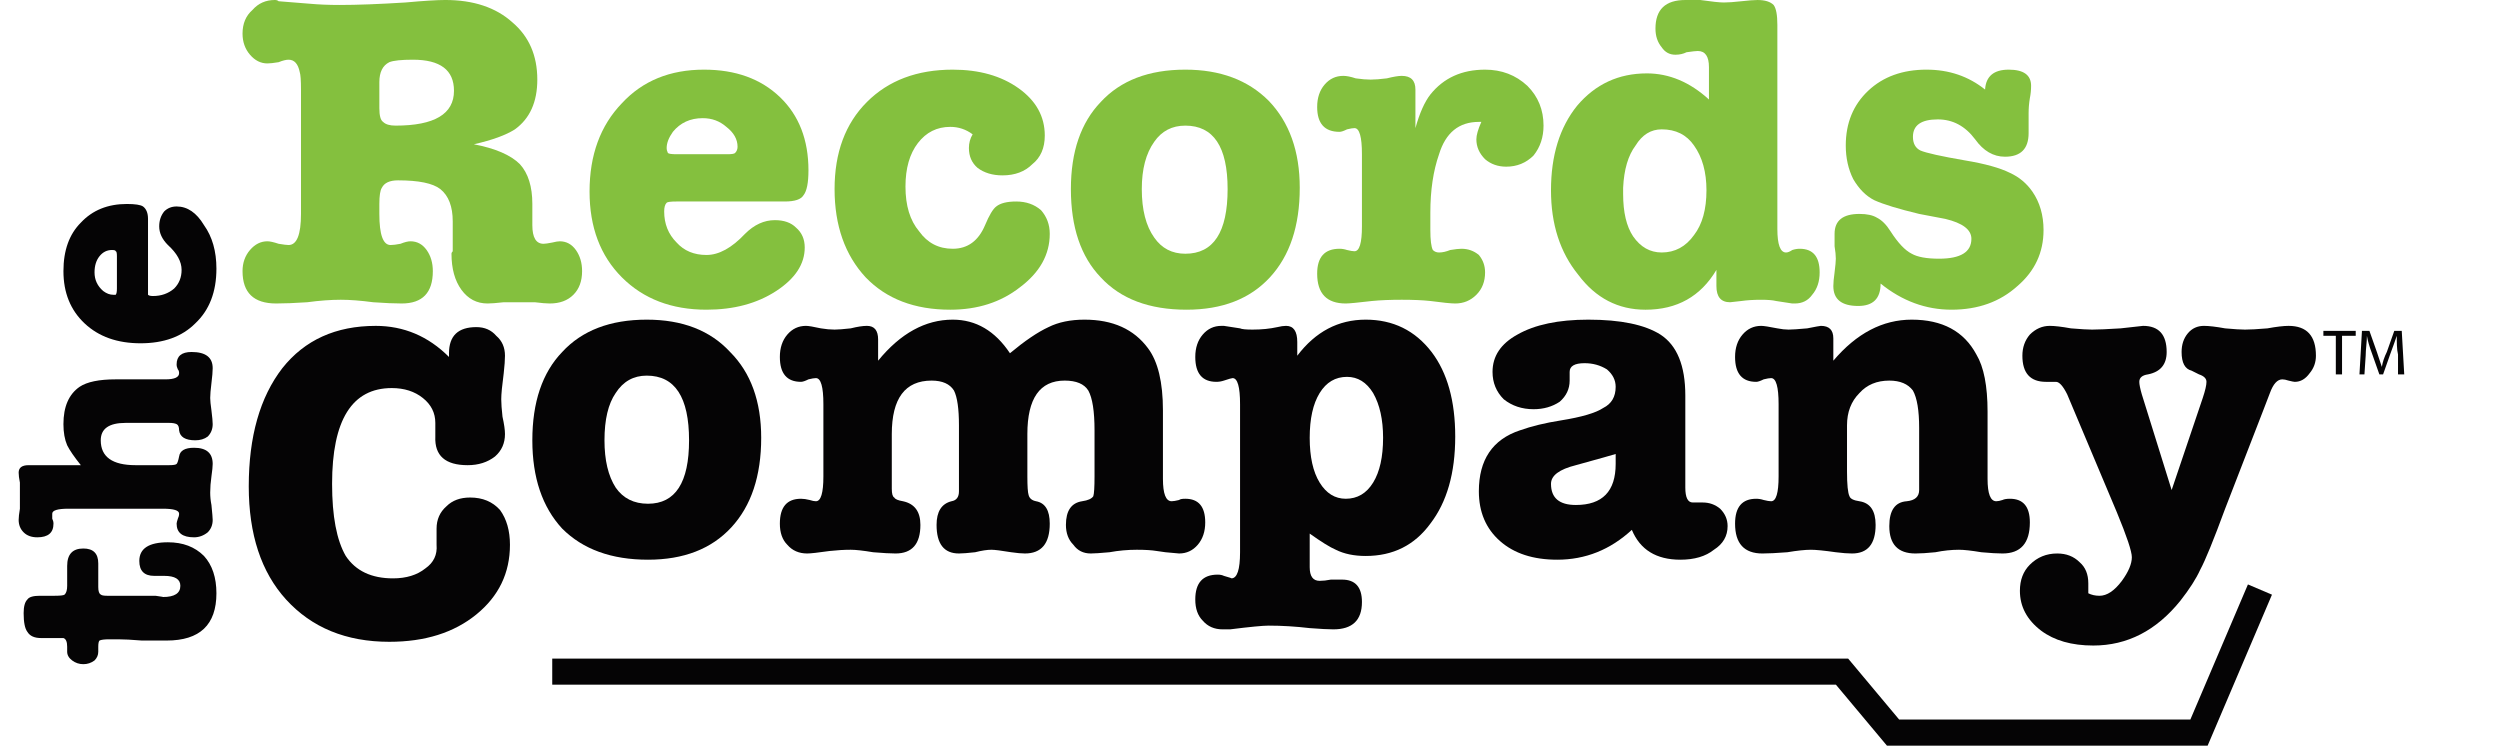
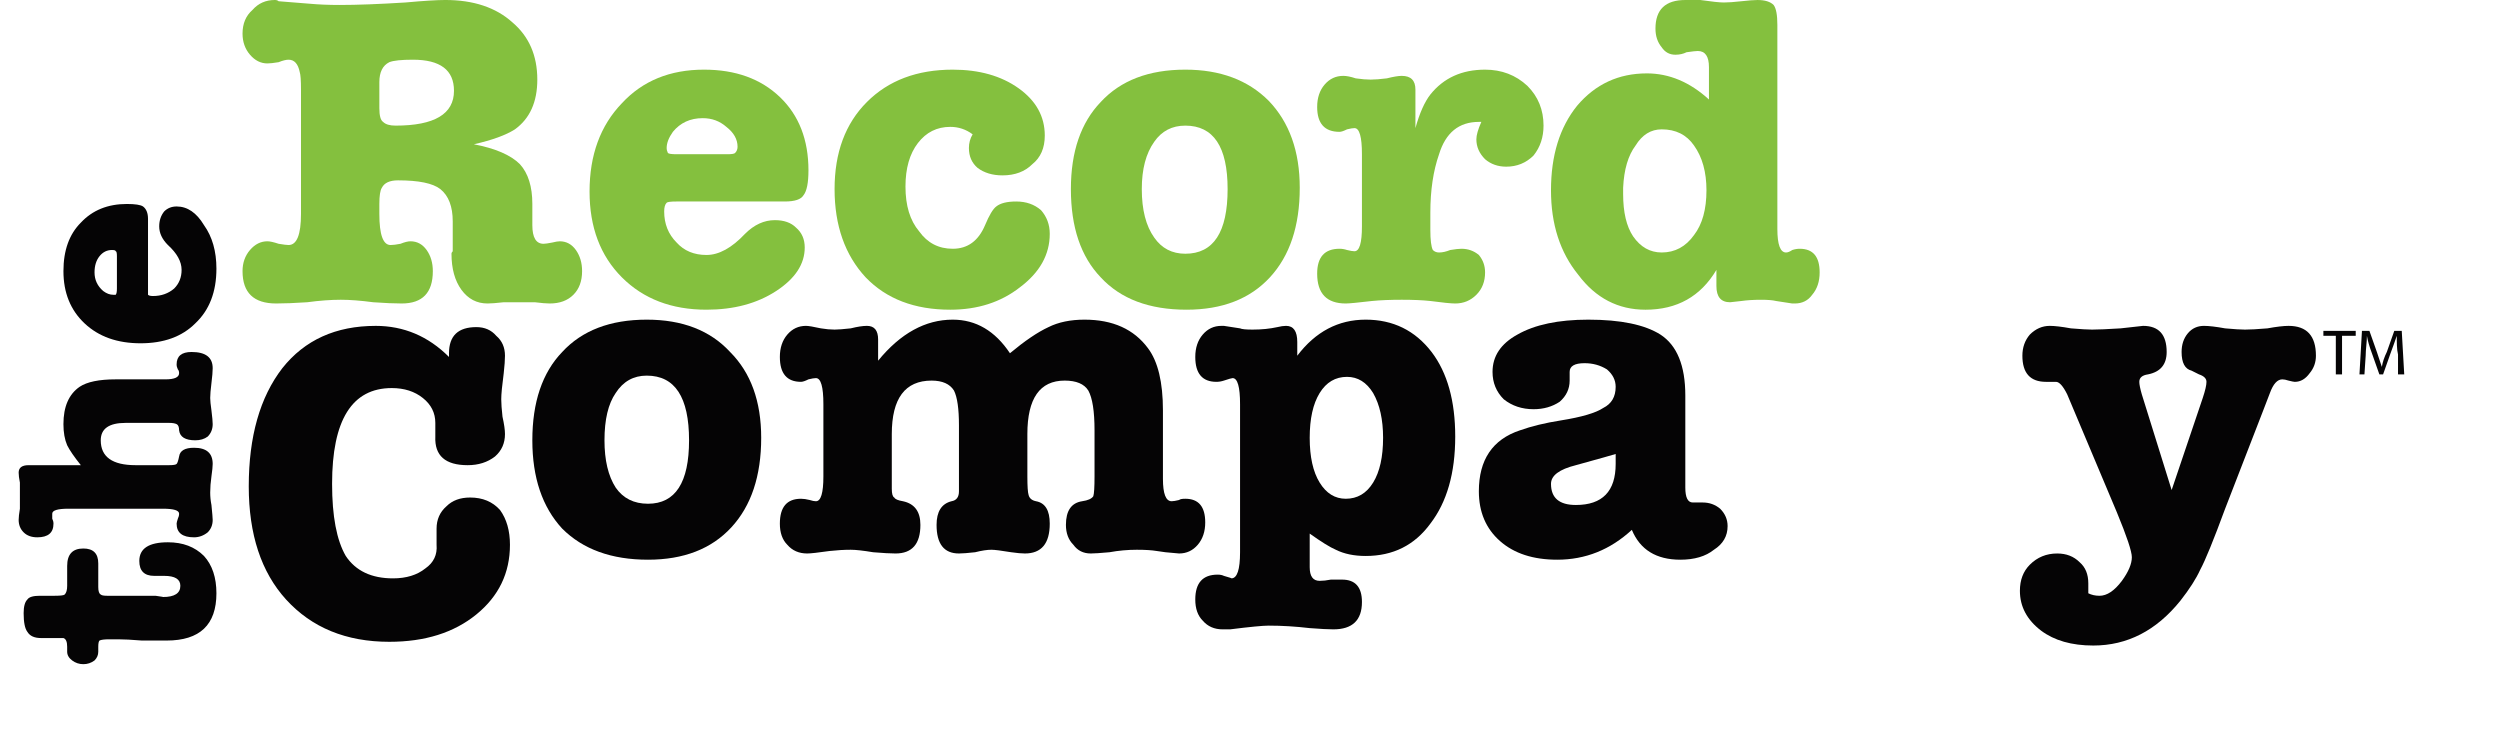
<svg xmlns="http://www.w3.org/2000/svg" version="1.2" viewBox="0 0 201 60" width="201" height="60">
  <title>the records company logo FINAL OL (1)</title>
  <style>
		.s0 { fill: #84c03e } 
		.s1 { fill: #050405 } 
		.s2 { fill: none;stroke: #050405;stroke-miterlimit:10;stroke-width: 2.1 } 
	</style>
  <g id="Layer 1">
    <g id="&lt;Group&gt;">
      <g id="&lt;Group&gt;">
        <path id="&lt;Compound Path&gt;" fill-rule="evenodd" class="s0" d="m41.4 10.4q-1.1 0.7-3.3 1.2 2.6 0.5 3.7 1.6 1 1.1 1 3.2 0 0.7 0 1.3v0.4q0 1.5 0.9 1.5 0.2 0 0.7-0.1 0.4-0.1 0.6-0.1 0.8 0 1.3 0.7 0.5 0.7 0.5 1.7 0 1.2-0.7 1.9-0.7 0.7-1.9 0.7-0.4 0-1.2-0.1-0.8 0-1.2 0-0.5 0-1.3 0-0.9 0.1-1.3 0.1-1.3 0-2.1-1.1-0.8-1.1-0.8-2.9 0-0.1 0.1-0.2v-2.4q0-1.8-1-2.6-0.9-0.7-3.4-0.7-1 0-1.3 0.6-0.2 0.3-0.2 1.3v0.8q0 2.5 0.9 2.5 0.3 0 0.8-0.1 0.5-0.2 0.8-0.2 0.8 0 1.3 0.7 0.5 0.7 0.5 1.7 0 2.6-2.5 2.6-0.9 0-2.3-0.1-1.5-0.2-2.6-0.2-1.2 0-2.7 0.2-1.5 0.1-2.5 0.1-2.7 0-2.7-2.6 0-1 0.6-1.7 0.6-0.7 1.4-0.7 0.3 0 0.9 0.2 0.6 0.1 0.8 0.1 1 0 1-2.5v-10q0-1.1-0.1-1.4-0.2-1-0.9-1-0.3 0-0.8 0.2-0.6 0.1-0.9 0.1-0.8 0-1.4-0.7-0.6-0.7-0.6-1.7 0-1.2 0.8-1.9 0.7-0.8 1.8-0.8 0.2 0 0.3 0.1l2.5 0.2q1.1 0.1 2.4 0.1 2.1 0 5.3-0.2 2.2-0.2 3.2-0.2 3.4 0 5.4 1.8 2 1.7 2 4.6 0 2.7-1.8 4zm-8.2-5.6q-1.4 0-1.9 0.2-0.8 0.4-0.8 1.6v2.1q0 0.9 0.3 1.1 0.3 0.3 1 0.3 4.7 0 4.7-2.8 0-2.5-3.3-2.5z" />
        <path id="&lt;Compound Path&gt;" fill-rule="evenodd" class="s0" d="m65 13.7q0 1.5-0.4 2-0.3 0.5-1.5 0.5h-8.7q-0.7 0-0.8 0.1-0.2 0.2-0.2 0.7 0 1.5 1 2.5 0.9 1 2.4 1 1.5 0 3.1-1.7 1.1-1.1 2.4-1.1 1.1 0 1.7 0.6 0.7 0.6 0.7 1.6 0 2-2.3 3.5-2.3 1.5-5.6 1.5-4.2 0-6.8-2.6-2.6-2.6-2.6-6.9 0-4.4 2.6-7.1 2.5-2.7 6.6-2.7 3.8 0 6.1 2.2 2.3 2.2 2.3 5.9zm-11.4-1.8q0 0.2 0.1 0.4 0.1 0.1 0.7 0.1h4.1q0.5 0 0.6-0.1 0.2-0.2 0.2-0.5 0-0.9-0.9-1.6-0.8-0.7-1.9-0.7-1.5 0-2.4 1.1-0.5 0.7-0.5 1.3z" />
        <path id="&lt;Compound Path&gt;" class="s0" d="m77.9 11.9q0-0.6 0.3-1.1-0.8-0.6-1.8-0.6-1.6 0-2.6 1.3-1 1.3-1 3.5 0 2.3 1.1 3.6 1 1.4 2.7 1.4 1.8 0 2.6-1.9 0.5-1.2 0.9-1.5 0.5-0.4 1.6-0.4 1.2 0 2 0.7 0.7 0.8 0.7 1.9 0 2.5-2.4 4.3-2.3 1.8-5.6 1.8-4.3 0-6.8-2.6-2.5-2.7-2.5-7.1 0-4.4 2.6-7 2.6-2.6 6.9-2.6 3.2 0 5.3 1.5 2.1 1.5 2.1 3.8 0 1.5-1 2.3-0.9 0.9-2.4 0.9-1.2 0-2-0.6-0.7-0.6-0.7-1.6z" />
        <path id="&lt;Compound Path&gt;" fill-rule="evenodd" class="s0" d="m95.4 24.9q-4.5 0-6.9-2.6-2.4-2.5-2.4-7.1 0-4.5 2.4-7 2.4-2.6 6.8-2.6 4.2 0 6.7 2.5 2.5 2.6 2.5 7 0 4.6-2.4 7.2-2.4 2.6-6.7 2.6zm-0.1-14.8q-1.6 0-2.5 1.3-1 1.4-1 3.8 0 2.5 1 3.9 0.9 1.3 2.5 1.3 3.4 0 3.4-5.2 0-5.1-3.4-5.1z" />
        <path id="&lt;Compound Path&gt;" class="s0" d="m113.8 7.2v3.1q0.5-1.8 1.2-2.7 1.6-2 4.4-2 2 0 3.4 1.3 1.3 1.3 1.3 3.2 0 1.4-0.8 2.4-0.9 0.9-2.2 0.9-1 0-1.7-0.6-0.7-0.7-0.7-1.6 0-0.5 0.4-1.4h-0.2q-2.4 0-3.2 2.6-0.7 2-0.7 4.7v1.4q0 1.2 0.2 1.6 0.2 0.2 0.5 0.2 0.4 0 0.9-0.2 0.6-0.1 0.9-0.1 0.8 0 1.4 0.5 0.5 0.6 0.5 1.4 0 1.1-0.7 1.8-0.7 0.7-1.7 0.7-0.5 0-2-0.2-0.9-0.1-2.3-0.1-1.4 0-2.4 0.1-1.7 0.2-2.1 0.2-2.3 0-2.3-2.4 0-2 1.8-2 0.3 0 0.6 0.1 0.4 0.1 0.6 0.1 0.6 0 0.6-2v-5.8q0-2.1-0.6-2.1-0.2 0-0.6 0.1-0.4 0.2-0.6 0.2-1.8 0-1.8-2 0-1.1 0.6-1.8 0.6-0.7 1.5-0.7 0.4 0 1 0.2 0.7 0.1 1.2 0.1 0.5 0 1.3-0.1 0.8-0.2 1.2-0.2 1.1 0 1.1 1.1z" />
        <path id="&lt;Compound Path&gt;" fill-rule="evenodd" class="s0" d="m132.4 5.9q2.7 0 5 2.1v-2.6q0-1.3-0.9-1.3-0.2 0-0.9 0.1-0.4 0.2-0.9 0.2-0.7 0-1.1-0.6-0.5-0.6-0.5-1.5 0-2.3 2.4-2.3 0.8 0 1.2 0 1.4 0.2 1.9 0.2 0.5 0 1.4-0.1 0.9-0.1 1.3-0.1 0.9 0 1.3 0.4 0.3 0.4 0.3 1.6v16.4q0 1.9 0.7 1.9 0.2 0 0.5-0.2 0.3-0.1 0.6-0.1 1.6 0 1.6 1.9 0 1.1-0.6 1.8-0.5 0.7-1.4 0.7h-0.2l-1.3-0.2q-0.4-0.1-1.2-0.1-0.9 0-1.6 0.1-0.9 0.1-0.9 0.1-1.1 0-1.1-1.3v-1.3q-1.9 3.2-5.7 3.2-3.3 0-5.4-2.8-2.2-2.7-2.2-6.8 0-4.2 2.1-6.8 2.2-2.6 5.6-2.6zm1.2 4.5q-1.3 0-2.1 1.3-0.9 1.2-1 3.4v0.5q0 2.2 0.8 3.4 0.9 1.3 2.3 1.3 1.6 0 2.6-1.4 1-1.3 1-3.6 0-2.2-1-3.6-0.9-1.3-2.6-1.3z" />
-         <path id="&lt;Compound Path&gt;" class="s0" d="m154.9 5.6q2.7 0 4.7 1.6 0.1-1.6 1.9-1.6 1.8 0 1.8 1.3 0 0.5-0.1 1-0.1 0.6-0.1 1.2 0 0.1 0 0.6 0 0.5 0 0.8v0.2q0 1.9-1.9 1.9-1.4 0-2.4-1.4-1.2-1.6-3-1.6-2 0-2 1.4 0 0.8 0.6 1.1 0.7 0.3 3.6 0.8 2.4 0.4 3.6 1 1.1 0.5 1.8 1.5 0.9 1.3 0.9 3.1 0 2.7-2.1 4.5-2.1 1.9-5.3 1.9-3.1 0-5.7-2.1 0 1.8-1.8 1.8-2 0-2-1.6 0-0.4 0.1-1.1 0.1-0.8 0.1-1.1 0-0.4-0.1-1 0-0.7 0-1 0-1.6 2-1.6 0.9 0 1.4 0.3 0.6 0.3 1.1 1.1 0.9 1.4 1.7 1.8 0.7 0.4 2.2 0.4 2.6 0 2.6-1.6 0-1.1-2.1-1.6l-2.1-0.4q-2.5-0.6-3.6-1.1-1-0.5-1.7-1.7-0.6-1.2-0.6-2.7 0-2.7 1.8-4.4 1.8-1.7 4.7-1.7z" />
      </g>
    </g>
    <g id="&lt;Group&gt;">
      <path id="&lt;Compound Path&gt;" class="s1" d="m30.2 26.2q3.4 0 5.9 2.5 0-0.1 0-0.3 0-2.1 2.2-2.1 1 0 1.6 0.7 0.7 0.6 0.7 1.6 0 0.5-0.1 1.4-0.2 1.5-0.2 2.1 0 0.5 0.1 1.4 0.2 0.9 0.2 1.4 0 1.1-0.8 1.8-0.9 0.7-2.2 0.7-2.7 0-2.6-2.3v-1.1q0-1.2-1-2-1-0.8-2.5-0.8-4.8 0-4.8 7.7 0 3.9 1.1 5.8 1.2 1.8 3.8 1.8 1.6 0 2.6-0.8 1-0.7 0.9-1.9v-1.3q0-1.1 0.8-1.8 0.7-0.7 1.9-0.7 1.5 0 2.4 1 0.8 1.1 0.8 2.8 0 3.4-2.7 5.6-2.7 2.2-7 2.2-5.2 0-8.3-3.4-3-3.3-3-9.1 0-6 2.7-9.5 2.7-3.4 7.5-3.4z" />
      <path id="&lt;Compound Path&gt;" fill-rule="evenodd" class="s1" d="m52.1 45q-4.4 0-6.9-2.5-2.4-2.6-2.4-7.1 0-4.6 2.4-7.1 2.4-2.6 6.8-2.6 4.3 0 6.7 2.6 2.5 2.5 2.5 6.9 0 4.6-2.4 7.2-2.4 2.6-6.7 2.6zm-0.1-14.8q-1.6 0-2.5 1.4-0.9 1.3-0.9 3.8 0 2.4 0.9 3.8 0.9 1.3 2.6 1.3 3.3 0 3.3-5.1 0-5.2-3.4-5.2z" />
      <path id="&lt;Compound Path&gt;" class="s1" d="m70.6 27.3v1.7q2.7-3.3 6-3.3 2.8 0 4.6 2.7 1.8-1.5 3.1-2.1 1.2-0.6 2.9-0.6 3.4 0 5.1 2.3 1.2 1.6 1.2 5v5.5q0 1.8 0.7 1.8 0.2 0 0.6-0.1 0.1-0.1 0.5-0.1 1.6 0 1.6 1.9 0 1.1-0.6 1.8-0.6 0.7-1.5 0.7-0.1 0-1.1-0.1l-0.7-0.1q-0.6-0.1-1.6-0.1-1.1 0-2.2 0.2-1.1 0.1-1.5 0.1-0.9 0-1.4-0.7-0.6-0.6-0.6-1.6 0-1.7 1.3-1.9 0.7-0.1 0.9-0.4 0.1-0.3 0.1-1.6v-3.7q0-2.3-0.5-3.2-0.5-0.8-1.9-0.8-3 0-3 4.3v3.4q0 1.2 0.1 1.5 0.1 0.4 0.6 0.5 1.1 0.2 1.1 1.8 0 2.4-2 2.4-0.4 0-1.1-0.1-1.2-0.2-1.6-0.2-0.5 0-1.3 0.2-0.9 0.1-1.3 0.1-1.8 0-1.8-2.3 0-1.6 1.2-1.9 0.6-0.1 0.6-0.8 0-1 0-1.2v-4.1q0-2-0.4-2.8-0.5-0.8-1.8-0.8-3.2 0-3.2 4.3v4.4q0 0.6 0.2 0.7 0.1 0.2 0.7 0.3 1.4 0.3 1.4 1.9 0 2.3-2 2.3-0.6 0-1.8-0.1-1.2-0.2-1.8-0.2-0.8 0-1.7 0.1-1.4 0.2-1.8 0.2-1 0-1.6-0.7-0.6-0.6-0.6-1.7 0-2 1.7-2 0.3 0 0.7 0.1 0.3 0.1 0.5 0.1 0.6 0 0.6-2v-5.8q0-2.1-0.6-2.1-0.2 0-0.6 0.1-0.4 0.2-0.6 0.2-1.7 0-1.7-2 0-1.1 0.6-1.8 0.6-0.7 1.5-0.7 0.3 0 1.2 0.2 0.6 0.1 1.1 0.1 0.4 0 1.3-0.1 0.8-0.2 1.3-0.2 0.9 0 0.9 1.1z" />
      <path id="&lt;Compound Path&gt;" fill-rule="evenodd" class="s1" d="m104.3 27.5v1.1q2.2-2.9 5.5-2.9 3.3 0 5.3 2.6 1.9 2.5 1.9 6.8 0 4.4-2 7-1.9 2.6-5.2 2.6-1.4 0-2.4-0.5-0.7-0.3-2.1-1.3v2.7q0 1.1 0.8 1.1 0.4 0 0.9-0.1 0.6 0 0.9 0 1.6 0 1.6 1.8 0 2.2-2.3 2.2-0.6 0-1.9-0.1-1.7-0.2-3.3-0.2-0.7 0-3.1 0.3-0.4 0-0.6 0-1 0-1.6-0.7-0.6-0.6-0.6-1.7 0-2 1.8-2 0.3 0 0.5 0.1 0.7 0.2 0.6 0.2 0.7 0 0.7-2.1v-11.9q0-2.1-0.6-2.1-0.1 0-0.7 0.2-0.3 0.1-0.6 0.1-1.7 0-1.7-2 0-1.1 0.6-1.8 0.6-0.7 1.5-0.7h0.2l1.3 0.2q0.2 0.1 1 0.1 1.1 0 2-0.2 0.4-0.1 0.7-0.1 0.9 0 0.9 1.3zm4 2.8q-1.4 0-2.2 1.3-0.8 1.3-0.8 3.6 0 2.3 0.8 3.6 0.8 1.3 2.1 1.3 1.4 0 2.2-1.3 0.8-1.3 0.8-3.6 0-2.2-0.8-3.6-0.8-1.3-2.1-1.3z" />
      <path id="&lt;Compound Path&gt;" fill-rule="evenodd" class="s1" d="m135.1 45q-2.9 0-3.9-2.4-2.6 2.4-6 2.4-2.9 0-4.6-1.5-1.7-1.5-1.7-4 0-3.8 3.3-4.9 1.4-0.5 3.3-0.8 2.5-0.4 3.4-1 1-0.5 1-1.7 0-0.8-0.7-1.4-0.8-0.5-1.8-0.5-1.2 0-1.2 0.7 0 0.3 0 0.5v0.2q0 1-0.8 1.7-0.9 0.6-2.1 0.6-1.4 0-2.4-0.8-0.9-0.9-0.9-2.2 0-1.9 2-3 2.1-1.2 5.7-1.2 3.9 0 5.8 1.2 2 1.3 2 4.9v7.4q0 1.2 0.6 1.2 0.3 0 0.6 0 0.1 0 0.2 0 0.8 0 1.4 0.5 0.6 0.6 0.6 1.4 0 1.2-1.1 1.9-1 0.8-2.7 0.8zm-5.2-7.7v-0.8q-0.3 0.1-3.2 0.9-2 0.5-2 1.5 0 1.7 2 1.7 3.2 0 3.2-3.3z" />
-       <path id="&lt;Compound Path&gt;" class="s1" d="m147.4 27.2v1.8q2.8-3.3 6.3-3.3 3.7 0 5.2 2.8 0.9 1.5 0.9 4.6v5.4q0 1.8 0.7 1.8 0.2 0 0.5-0.1 0.2-0.1 0.6-0.1 1.6 0 1.6 1.9 0 2.5-2.2 2.5-0.6 0-1.7-0.1-1.2-0.2-1.8-0.2-0.9 0-1.9 0.2-1 0.1-1.6 0.1-2.1 0-2.1-2.2 0-1.9 1.4-2 1-0.1 1-0.9v-5q0-2.1-0.5-3-0.6-0.8-1.9-0.8-1.5 0-2.4 1-1 1-1 2.6v3.7q0 1.6 0.2 2 0.1 0.3 0.8 0.4 1.3 0.2 1.3 1.9 0 2.3-1.9 2.3-0.5 0-1.3-0.1-1.4-0.2-2-0.2-0.7 0-1.9 0.2-1.3 0.1-2 0.1-2.2 0-2.2-2.4 0-2 1.7-2 0.3 0 0.6 0.1 0.4 0.1 0.6 0.1 0.6 0 0.6-2v-5.8q0-2.1-0.6-2.1-0.2 0-0.6 0.1-0.4 0.2-0.6 0.2-1.7 0-1.7-2 0-1.1 0.6-1.8 0.6-0.7 1.5-0.7 0.3 0 1.3 0.2 0.5 0.1 0.9 0.1 0.4 0 1.5-0.1 1-0.2 1.1-0.2 1 0 1 1z" />
      <path id="&lt;Compound Path&gt;" class="s1" d="m172.2 31.7l2.4 7.7 2.5-7.4q0.3-0.9 0.3-1.3 0-0.4-0.6-0.6l-0.6-0.3q-0.8-0.2-0.8-1.5 0-0.9 0.5-1.5 0.5-0.6 1.3-0.6 0.6 0 1.7 0.2 1.1 0.1 1.6 0.1 0.6 0 1.8-0.1 1.1-0.2 1.7-0.2 2.2 0 2.2 2.4 0 0.8-0.5 1.4-0.5 0.7-1.2 0.7-0.1 0-0.5-0.1-0.3-0.1-0.5-0.1-0.6 0-1 1.1l-0.5 1.3-3.1 8q-1.4 3.8-2 4.9-0.5 1.1-1.6 2.5-2.9 3.6-7 3.6-2.6 0-4.2-1.2-1.7-1.3-1.7-3.2 0-1.3 0.8-2.1 0.9-0.9 2.2-0.9 1.1 0 1.8 0.7 0.7 0.6 0.7 1.7 0 0.4 0 0.8 0.4 0.2 0.9 0.2 0.9 0 1.8-1.2 0.8-1.1 0.8-1.9 0-0.7-1.2-3.6l-4-9.5q-0.5-1-0.9-1 0 0-0.5 0-0.1 0-0.2 0-0.1 0-0.1 0-1.9 0-1.9-2.1 0-1 0.6-1.7 0.7-0.7 1.6-0.7 0.6 0 1.7 0.2 1.2 0.1 1.7 0.1 0.7 0 2.3-0.1 1.7-0.2 1.8-0.2 1.9 0 1.9 2.1 0 1.5-1.5 1.8-0.7 0.1-0.7 0.6 0 0.3 0.2 1z" />
    </g>
    <g id="&lt;Group&gt;">
      <path id="&lt;Compound Path&gt;" class="s1" d="m8.6 47.9h0.9 1.4 1.6q0.7 0.1 0.6 0.1 1.4 0 1.4-0.9 0-0.8-1.3-0.8-0.1 0-0.2 0-0.2 0-0.3 0-0.2 0-0.3 0-1.2 0-1.2-1.2 0-1.5 2.3-1.5 1.8 0 2.9 1.1 1 1.1 1 3 0 3.8-4 3.8-0.7 0-2 0-1.2-0.1-1.9-0.1h-0.7q-0.6 0-0.8 0.1-0.1 0.1-0.1 0.5v0.4q0 0.4-0.3 0.7-0.4 0.3-0.9 0.3-0.5 0-0.9-0.3-0.4-0.3-0.4-0.7v-0.4q0-0.6-0.3-0.7-0.2 0-0.6 0h-1.2q-0.8 0-1.1-0.5-0.3-0.4-0.3-1.5 0-0.8 0.3-1.1 0.2-0.3 1-0.3h1.2q0.7 0 0.8-0.1 0.2-0.2 0.2-0.7v-1.6q0-1.4 1.3-1.4 1.2 0 1.2 1.2v1.9q0 0.5 0.2 0.6 0.1 0.1 0.5 0.1z" />
      <path id="&lt;Compound Path&gt;" class="s1" d="m2.3 37.4h4.2q-0.8-1-1.1-1.6-0.3-0.7-0.3-1.7 0-2.1 1.3-3 0.9-0.6 2.9-0.6h4q1.1 0 1.1-0.5 0-0.2-0.1-0.3-0.1-0.2-0.1-0.4 0-1 1.2-1 1.7 0 1.7 1.3 0 0.4-0.1 1.2-0.1 0.8-0.1 1.2 0 0.3 0.1 1 0.1 0.8 0.1 1.1 0 0.6-0.4 1-0.4 0.3-1 0.3-1.2 0-1.3-0.8 0-0.4-0.2-0.5-0.2-0.1-0.6-0.1h-3.5q-2 0-2 1.4 0 2 2.8 2h2.7q0.5 0 0.6-0.1 0.1-0.1 0.2-0.6 0.1-0.7 1.2-0.7 1.5 0 1.5 1.3 0 0.3-0.1 1-0.1 0.7-0.1 1.3 0 0.5 0.1 1 0.1 1 0.1 1.2 0 0.6-0.4 1-0.5 0.4-1.1 0.4-1.4 0-1.4-1.1 0-0.1 0.1-0.4 0.1-0.2 0.1-0.4 0-0.4-1.3-0.4h-7.6q-1.3 0-1.3 0.4 0 0.2 0 0.4 0.1 0.2 0.1 0.4 0 1.1-1.3 1.1-0.7 0-1.1-0.4-0.4-0.4-0.4-1 0-0.3 0.1-0.9 0-0.5 0-0.8 0-0.7 0-1.3-0.1-0.5-0.1-0.8 0-0.6 0.8-0.6z" />
      <path id="&lt;Compound Path&gt;" fill-rule="evenodd" class="s1" d="m10.2 16.4q1 0 1.3 0.2 0.4 0.3 0.4 1v5.6q0 0.4 0 0.5 0.1 0.1 0.4 0.1 1 0 1.7-0.6 0.6-0.6 0.6-1.5 0-1-1.1-2-0.7-0.7-0.7-1.5 0-0.7 0.4-1.2 0.4-0.4 1-0.4 1.3 0 2.2 1.5 1 1.4 1 3.5 0 2.8-1.7 4.4-1.6 1.6-4.4 1.6-2.8 0-4.5-1.6-1.7-1.6-1.7-4.2 0-2.5 1.4-3.9 1.4-1.5 3.7-1.5zm-1.1 7.3q0.1 0 0.2 0 0.1-0.1 0.1-0.5v-2.6q0-0.4-0.1-0.4 0-0.1-0.3-0.1-0.6 0-1 0.5-0.4 0.5-0.4 1.3 0 0.9 0.7 1.5 0.4 0.3 0.8 0.3z" />
    </g>
-     <path id="&lt;Path&gt;" class="s2" d="m44.4 54h103.7l4.1 4.9h24.6l4.9-11.5" />
    <g id="&lt;Group&gt;">
      <path id="&lt;Compound Path&gt;" class="s1" d="m187.8 27h-1v-0.4h2.6v0.4h-1.1v3.1h-0.5z" />
      <path id="&lt;Compound Path&gt;" class="s1" d="m192.8 28.5c-0.1-0.4-0.1-1-0.1-1.5q-0.2 0.6-0.5 1.4l-0.6 1.7h-0.3l-0.6-1.7q-0.3-0.8-0.4-1.4c0 0.5-0.1 1.1-0.1 1.6l-0.1 1.5h-0.4l0.2-3.5h0.6l0.6 1.7q0.2 0.6 0.4 1.2 0.1-0.6 0.4-1.2l0.6-1.7h0.6l0.2 3.5h-0.5z" />
    </g>
  </g>
</svg>